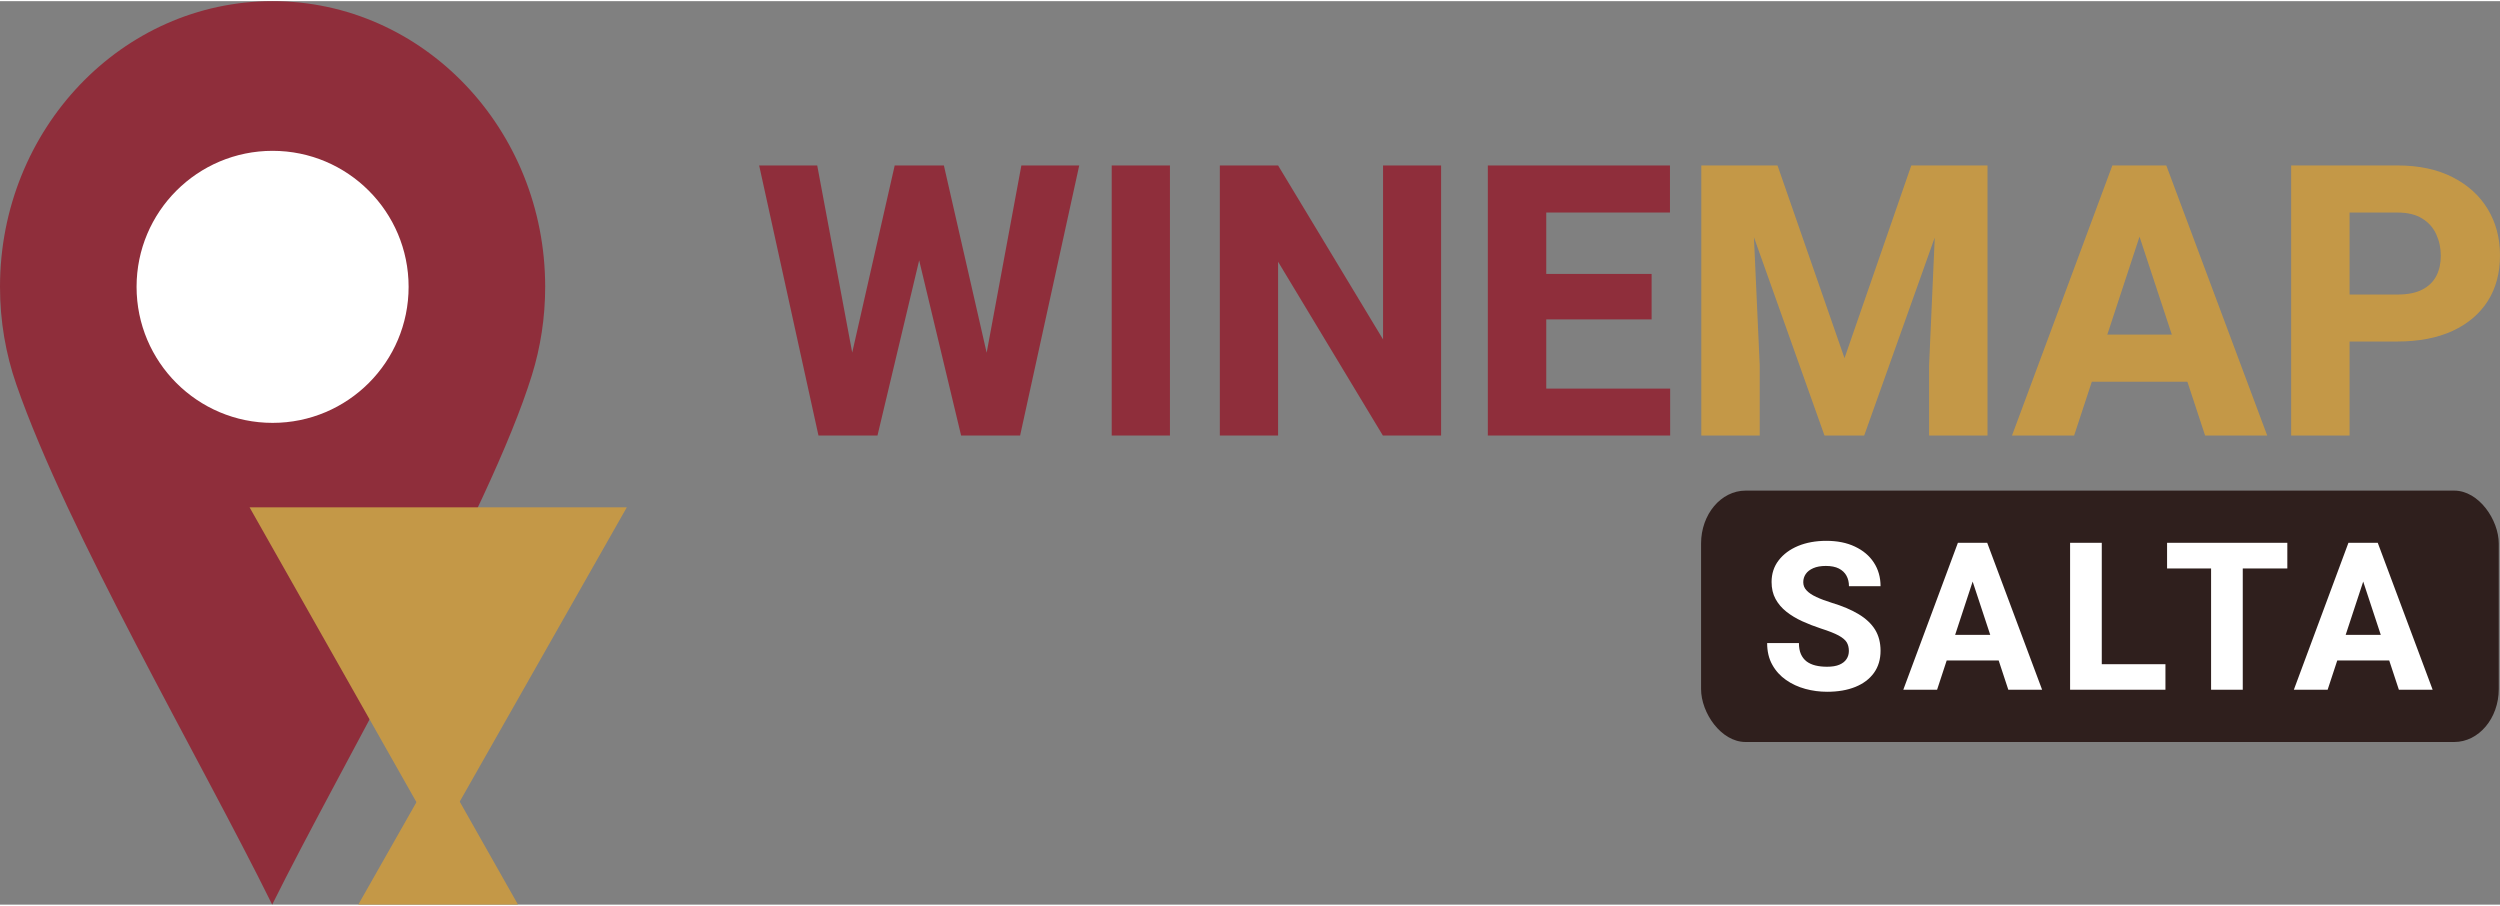
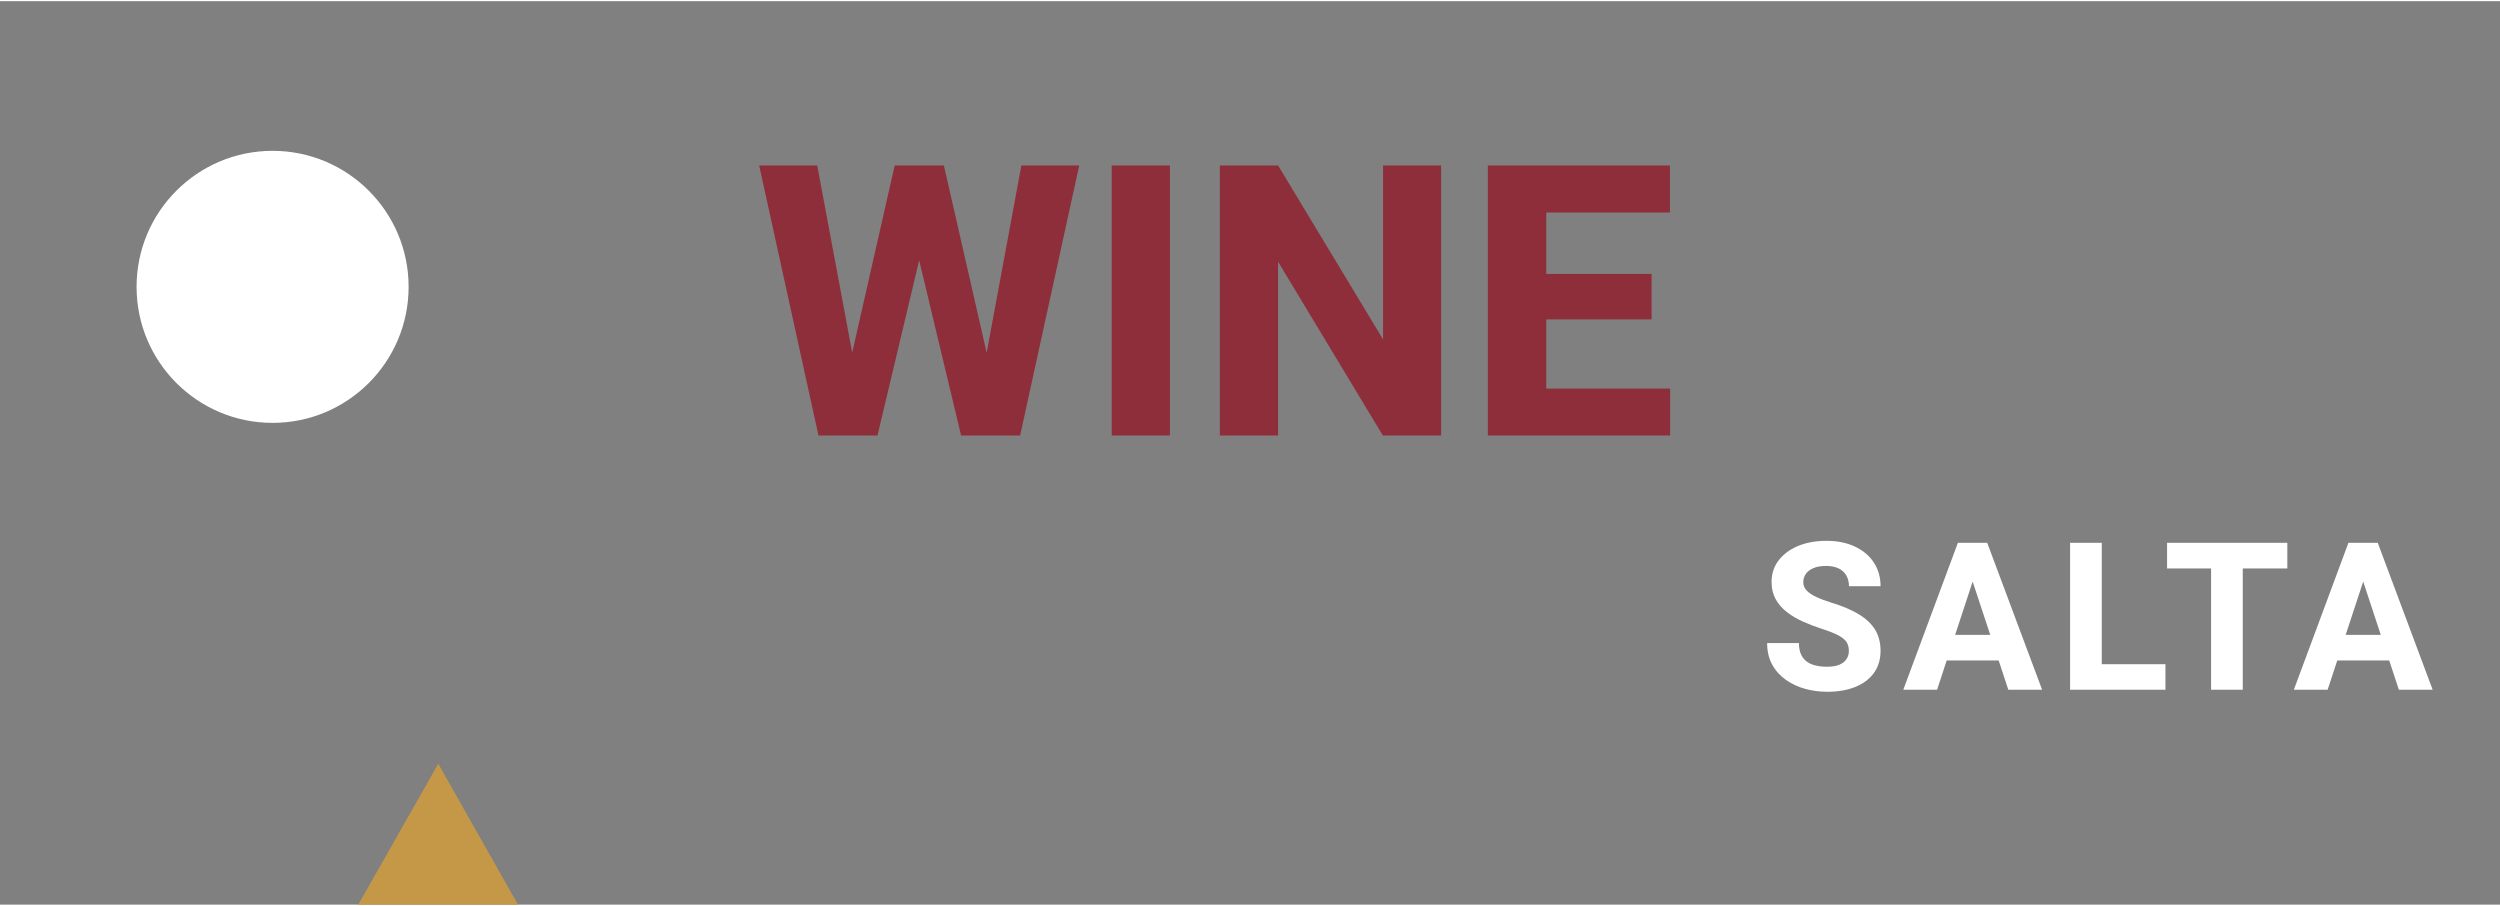
<svg xmlns="http://www.w3.org/2000/svg" xml:space="preserve" width="138px" height="50px" version="1.0" style="shape-rendering:geometricPrecision; text-rendering:geometricPrecision; image-rendering:optimizeQuality; fill-rule:evenodd; clip-rule:evenodd" viewBox="0 0 1492.8 539.48">
  <rect x="0" y="0" width="1492.8" height="539.48" fill="#808080" stroke="none" />
  <defs>
    <style type="text/css">
   
    .fil5 {fill:#2F1F1D}
    .fil0 {fill:#8F2E3B}
    .fil2 {fill:#C49847}
    .fil1 {fill:white}
    .fil3 {fill:#8F2E3B;fill-rule:nonzero}
    .fil4 {fill:#C49847;fill-rule:nonzero}
    .fil6 {fill:white;fill-rule:nonzero}
   
  </style>
  </defs>
  <g id="Capa_x0020_1">
-     <path class="fil0" d="M162.53 539.47c-43.64,-88.31 -122.1,-222.22 -152.76,-310.53 -6.32,-18.2 -9.77,-37.85 -9.77,-58.35 0,-94.21 72.87,-170.59 162.77,-170.59 89.9,0 162.77,76.38 162.77,170.59 0,18.37 -2.77,36.06 -7.9,52.64 -25.27,81.72 -114.07,233.47 -155.11,316.24z" />
    <path class="fil1" d="M162.77 89.37c44.85,0 81.22,36.36 81.22,81.22 0,44.86 -36.37,81.22 -81.22,81.22 -44.85,0 -81.22,-36.36 -81.22,-81.22 0,-44.86 36.37,-81.22 81.22,-81.22z" />
-     <path class="fil2" d="M261.47 500.91l-112.44 -198.65 225.24 0 -112.8 198.65z" />
    <path class="fil2" d="M261.7 455.36l47.61 84.12 -95.38 0 47.77 -84.12z" />
    <path class="fil3" d="M534.24 98.1l10.96 0 7.68 0 10.73 0 25.54 111.83 20.73 -111.83 34.55 0 -35.3 161.26 -15.09 0 -7.29 0 -12.86 0 -25.04 -104.61 -24.89 104.61 -12.97 0 -7.18 0 -15.09 0 -35.42 -161.26 34.67 0 20.9 111.74 25.37 -111.74zm164.36 161.26l-34.78 0 0 -161.26 34.78 0 0 161.26zm161.91 0l-34.78 0 -62.56 -103.76 0 103.76 -34.78 0 0 -161.26 34.78 0 62.68 103.88 0 -103.88 34.66 0 0 161.26zm136.77 0l-73.98 0 -11.19 0 -23.7 0 0 -161.26 23.7 0 11.19 0 73.87 0 0 28.12 -73.87 0 0 36.67 62.91 0 0 27.15 -62.91 0 0 41.31 73.98 0 0 28.01z" />
-     <path class="fil4" d="M1061.39 98.1l40 115.07 39.88 -115.07 15.92 0 13.42 0 16.18 0 0 161.26 -34.9 0 0 -41.73 3.39 -76.52 -42.13 118.25 -23.71 0 -42.14 -118.42 3.47 76.69 0 41.73 -34.89 0 0 -161.26 16.18 0 13.31 0 16.02 0zm329.64 105.13l0 -28.05 40.53 0c6.12,0 11.07,-0.99 14.89,-2.99 3.82,-1.97 6.58,-4.72 8.35,-8.17 1.78,-3.47 2.65,-7.48 2.65,-11.98 0,-4.5 -0.87,-8.73 -2.65,-12.66 -1.77,-3.97 -4.53,-7.15 -8.35,-9.53 -3.82,-2.42 -8.77,-3.63 -14.89,-3.63l-28.58 0 0 133.14 -34.89 0 0 -161.26 63.47 0c12.77,0 23.74,2.34 32.88,6.99 9.15,4.65 16.18,11 21.06,19.09 4.88,8.09 7.3,17.32 7.3,27.64 0,10.5 -2.42,19.58 -7.3,27.25 -4.88,7.68 -11.91,13.61 -21.06,17.85 -9.14,4.19 -20.11,6.31 -32.88,6.31l-40.53 0zm-84.91 24l-57.05 0 -10.57 32.13 -37.09 0 59.92 -161.26 8.62 0 14.86 0 8.73 0 60.25 161.26 -37.08 0 -10.59 -32.13zm-47.8 -28.13l38.52 0 -19.29 -58.48 -19.23 58.48z" />
-     <rect class="fil5" x="1015.74" y="292.26" width="476.32" height="150.11" rx="26.61" ry="31.61" />
    <path class="fil6" d="M1104 388.03c0,-1.97 -0.41,-3.68 -1.25,-5.12 -0.85,-1.44 -2.47,-2.81 -4.86,-4.13 -2.38,-1.29 -5.92,-2.69 -10.57,-4.17 -3.95,-1.3 -7.69,-2.76 -11.25,-4.38 -3.53,-1.63 -6.68,-3.52 -9.42,-5.7 -2.73,-2.16 -4.87,-4.69 -6.45,-7.59 -1.57,-2.88 -2.35,-6.25 -2.35,-10.12 0,-4.93 1.4,-9.25 4.22,-12.91 2.82,-3.68 6.68,-6.54 11.6,-8.6 4.91,-2.03 10.55,-3.06 16.9,-3.06 6.5,0 12.19,1.13 17.05,3.44 4.85,2.28 8.64,5.46 11.29,9.53 2.67,4.08 4.01,8.79 4.01,14.13l-18.86 0c0,-2.36 -0.49,-4.46 -1.5,-6.29 -1.01,-1.83 -2.53,-3.25 -4.54,-4.28 -2.04,-1.03 -4.61,-1.54 -7.76,-1.54 -3,0 -5.51,0.45 -7.52,1.34 -2.02,0.88 -3.5,2.03 -4.49,3.49 -0.98,1.44 -1.48,3.07 -1.48,4.88 0,1.89 0.66,3.53 2,4.93 1.31,1.42 3.25,2.72 5.77,3.89 2.53,1.19 5.6,2.34 9.22,3.47 6.39,1.92 11.76,4.2 16.08,6.81 4.34,2.61 7.61,5.7 9.81,9.23 2.18,3.56 3.27,7.78 3.27,12.63 0,5.14 -1.32,9.54 -3.95,13.2 -2.63,3.64 -6.33,6.44 -11.11,8.37 -4.79,1.94 -10.4,2.9 -16.86,2.9 -4.42,0 -8.76,-0.57 -12.99,-1.72 -4.24,-1.16 -8.07,-2.91 -11.5,-5.31 -3.43,-2.39 -6.19,-5.41 -8.22,-9.07 -2.06,-3.64 -3.09,-7.98 -3.09,-13l18.98 0c0,2.59 0.39,4.8 1.17,6.58 0.79,1.79 1.92,3.25 3.38,4.39 1.48,1.1 3.25,1.93 5.3,2.42 2.08,0.52 4.4,0.76 6.97,0.76 3,0 5.47,-0.41 7.37,-1.23 1.91,-0.82 3.33,-1.95 4.25,-3.38 0.93,-1.41 1.38,-3.02 1.38,-4.79zm52.67 23.14l-20.18 0 32.6 -87.73 4.69 0 8.08 0 4.75 0 32.78 87.73 -20.18 0 -5.76 -17.48 -31.04 0 -5.74 17.48zm21.24 -64.6l-10.46 31.82 20.96 0 -10.5 -31.82zm115.12 64.6l-38.02 0 -6.03 0 -12.89 0 0 -87.73 18.92 0 0 72.49 38.02 0 0 15.24zm46.17 0l-18.92 0 0 -72.43 -26.28 0 0 -15.3 26.28 0 18.92 0 26.61 0 0 15.3 -26.61 0 0 72.43zm50.67 0l-20.17 0 32.59 -87.73 4.69 0 8.08 0 4.75 0 32.78 87.73 -20.17 0 -5.77 -17.48 -31.03 0 -5.75 17.48zm21.25 -64.6l-10.47 31.82 20.96 0 -10.49 -31.82z" />
  </g>
</svg>